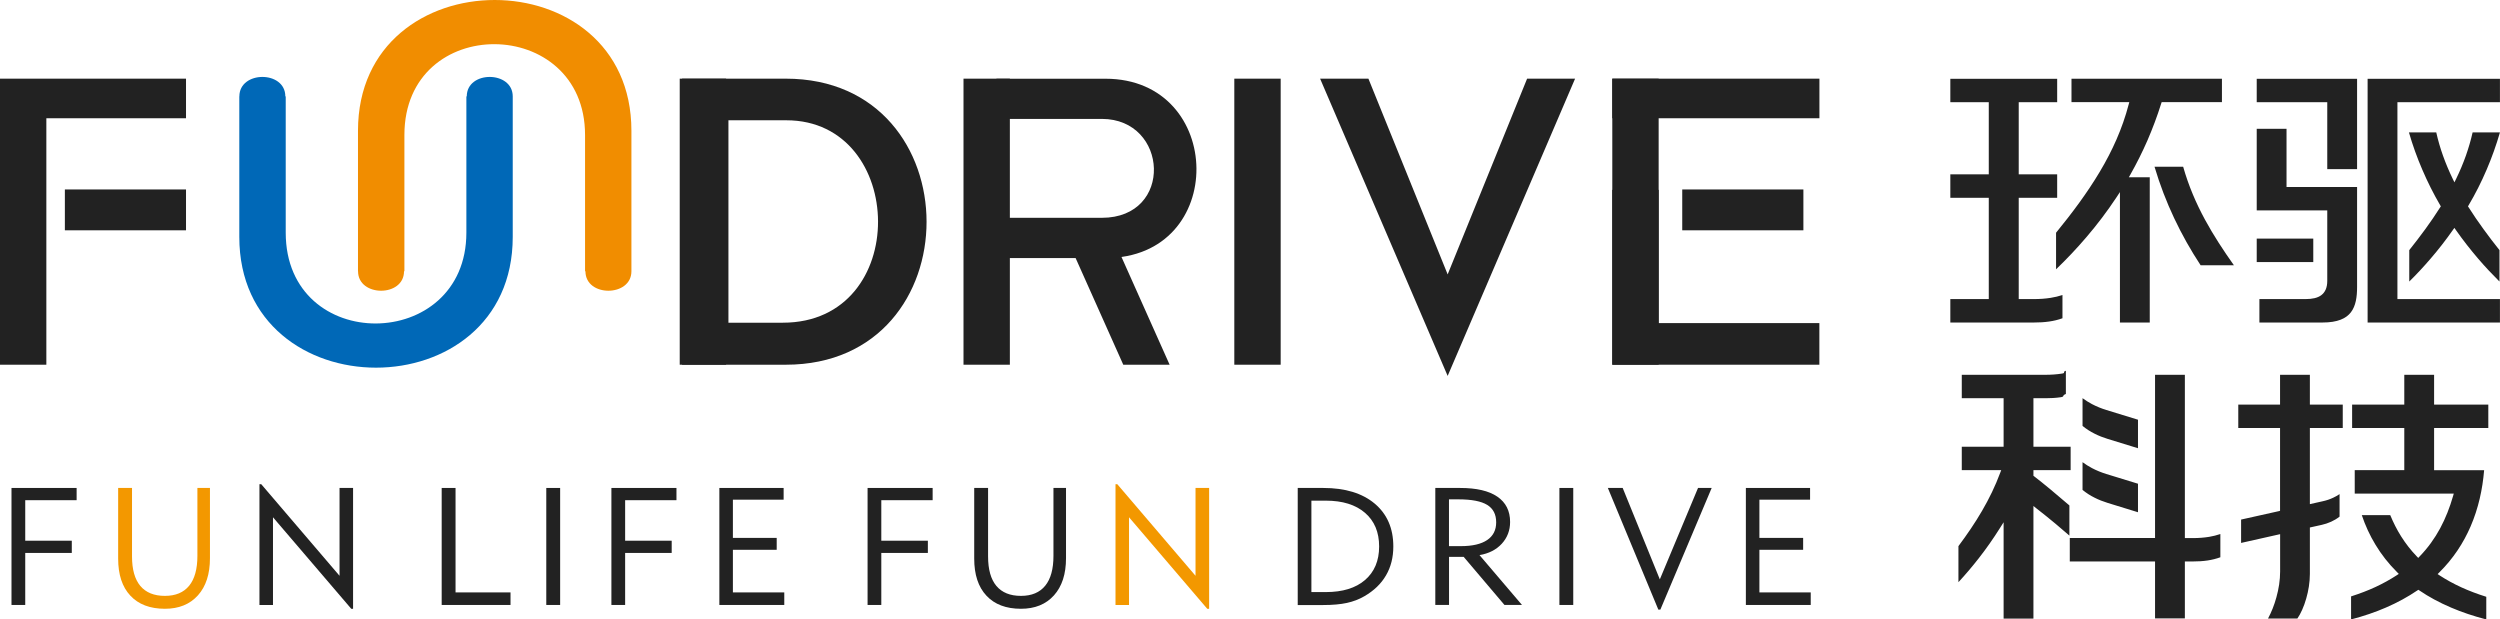
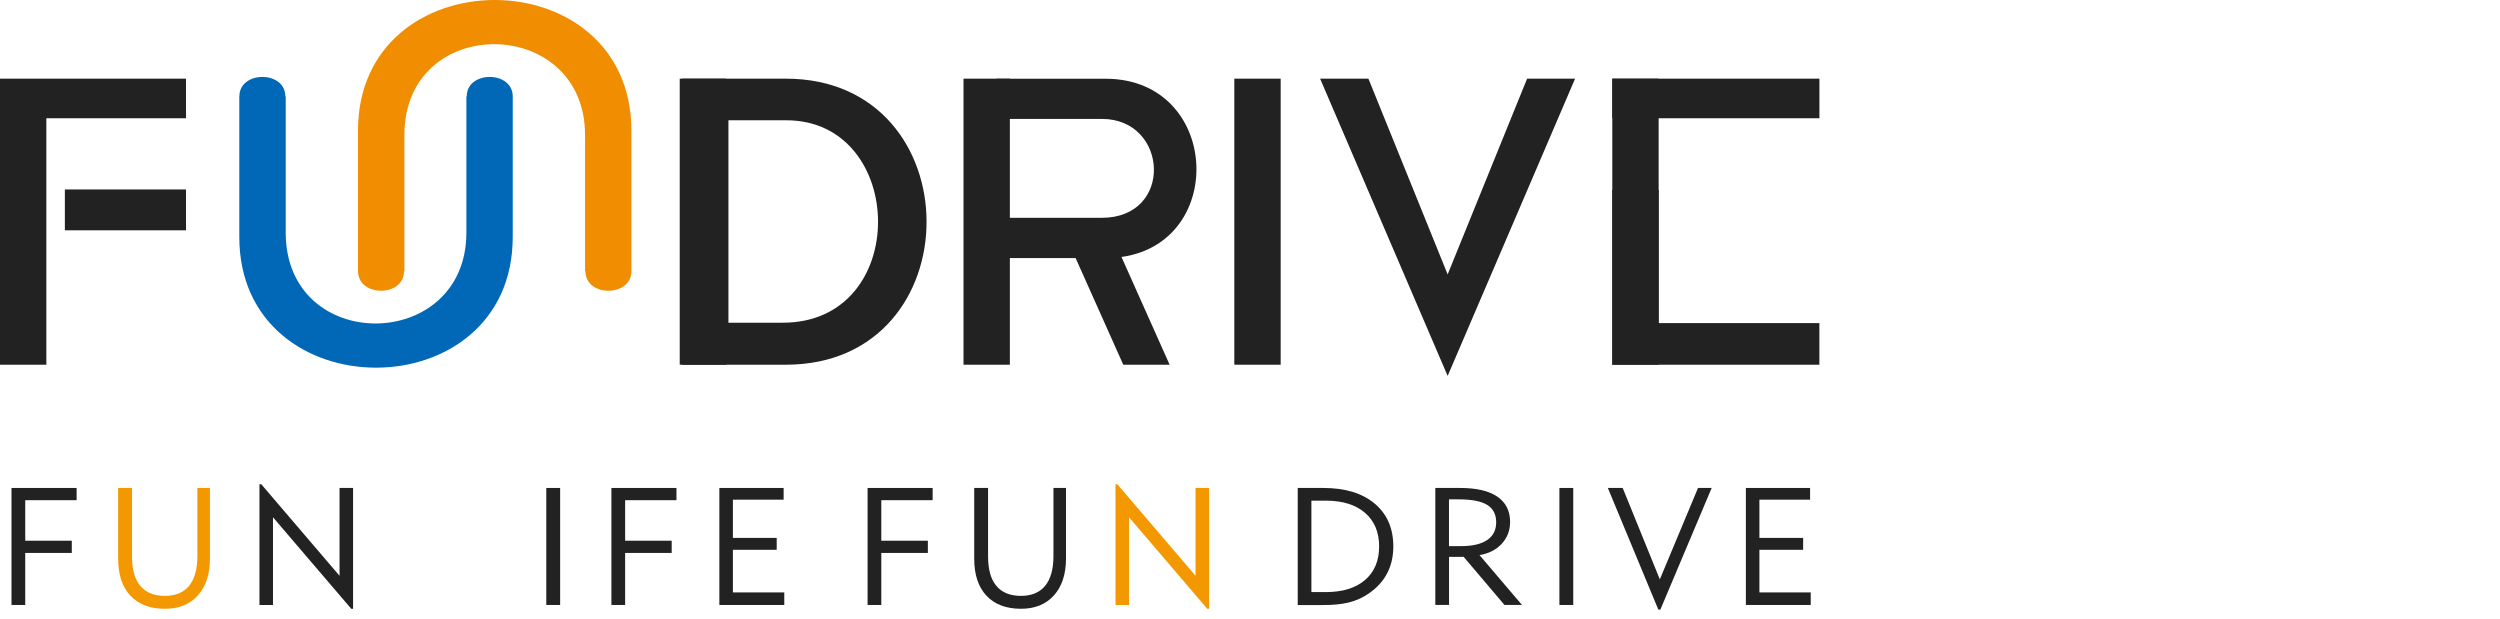
<svg xmlns="http://www.w3.org/2000/svg" width="222" height="55" viewBox="0 0 222 55" fill="none">
  <g clip-path="url(#clip0_422_3383)">
-     <path fill-rule="evenodd" clip-rule="evenodd" d="M182.671 6.997H173.189V9.078H176.603V15.482H173.189V17.562H176.603V26.558H173.189V28.639H180.621C181.068 28.639 181.521 28.616 181.962 28.552C182.369 28.494 182.764 28.401 183.147 28.261V26.198C182.81 26.309 182.462 26.39 182.102 26.448C181.62 26.524 181.121 26.558 180.627 26.558H179.263V17.562H182.677V15.482H179.263V9.078H182.677V6.997H182.671ZM182.537 46.515C182.967 46.876 183.385 47.23 183.762 47.561V44.882C183.158 44.365 182.595 43.888 182.079 43.458C181.539 43.011 181.062 42.627 180.639 42.302L180.569 42.25V41.75H183.873V39.669H180.569V35.363H181.637C182.084 35.363 182.537 35.34 182.978 35.276C183.385 35.218 183.066 35.125 183.449 34.985V32.922C183.112 33.032 183.472 33.114 183.118 33.172C182.636 33.248 182.137 33.282 181.637 33.282H174.206V35.363H177.921V39.669H174.206V41.75H177.707L177.619 41.982C177.184 43.156 176.638 44.278 176.005 45.364C175.384 46.434 174.676 47.468 173.909 48.497V51.699C174.536 51.019 175.14 50.31 175.715 49.572C176.383 48.718 177.01 47.823 177.602 46.881L177.921 46.376V54.93H180.569V44.934L180.848 45.155C181.411 45.591 181.991 46.062 182.537 46.515ZM209.727 45.742C210.035 46.655 210.435 47.538 210.952 48.386C211.469 49.241 212.102 50.054 212.862 50.81L213.013 50.961L212.839 51.077C212.258 51.455 211.625 51.809 210.935 52.129C210.273 52.437 209.553 52.71 208.775 52.96V55.006C209.901 54.709 210.929 54.361 211.864 53.954C212.903 53.506 213.826 52.995 214.65 52.437L214.749 52.373L214.848 52.437C215.678 53.001 216.607 53.506 217.658 53.954C218.604 54.361 219.644 54.709 220.782 55.006V52.995C219.986 52.745 219.249 52.466 218.575 52.158C217.867 51.833 217.223 51.478 216.636 51.095L216.462 50.978L216.613 50.827C217.855 49.595 218.755 48.212 219.388 46.748C220.079 45.15 220.451 43.453 220.59 41.756H216.148V38.007H220.962V35.927H216.148V33.282H213.501V35.927H208.868V38.007H213.501V41.75H209.1V43.83H217.896L217.832 44.051C217.542 45.056 217.17 46.015 216.688 46.91C216.201 47.811 215.603 48.648 214.859 49.415L214.738 49.543L214.616 49.415C214.076 48.857 213.617 48.259 213.216 47.625C212.839 47.027 212.525 46.399 212.253 45.742H209.727ZM202.342 45.394L199.009 46.138V48.212L202.475 47.433V50.752C202.475 51.507 202.353 52.298 202.144 53.041C201.958 53.727 201.697 54.372 201.401 54.924H204.008C204.298 54.506 204.589 53.873 204.792 53.152C204.989 52.472 205.117 51.711 205.117 50.961V46.841L206.168 46.608C206.446 46.544 206.725 46.457 207.004 46.329C207.259 46.213 207.509 46.068 207.753 45.876V43.877C207.573 43.999 207.393 44.103 207.201 44.191C206.888 44.342 206.563 44.446 206.237 44.516L205.117 44.766V38.007H208.037V35.927H205.117V33.282H202.469V35.927H198.759V38.007H202.469V45.359L202.342 45.394ZM189.847 42.953L187.048 42.093C186.613 41.959 186.178 41.785 185.76 41.564C185.475 41.413 185.196 41.238 184.929 41.041V43.505C185.272 43.784 185.626 44.01 185.992 44.191C186.375 44.388 186.764 44.533 187.153 44.656L189.853 45.487V42.953H189.847ZM189.847 37.269L187.048 36.409C186.613 36.275 186.178 36.101 185.76 35.88C185.475 35.729 185.196 35.555 184.929 35.357V37.821C185.272 38.1 185.626 38.327 185.992 38.507C186.375 38.705 186.764 38.85 187.153 38.972L189.853 39.803V37.269H189.847ZM194.016 33.282V47.782H194.747C195.223 47.782 195.705 47.747 196.17 47.672C196.512 47.614 196.849 47.532 197.168 47.422V49.485C196.803 49.618 196.419 49.712 196.036 49.77C195.612 49.834 195.177 49.857 194.747 49.857H194.016V54.913H191.368V49.857H183.797V47.776H191.368V33.282H194.016ZM220.822 15.046C221.269 14 221.664 12.902 221.995 11.757H219.568C219.411 12.46 219.208 13.14 218.976 13.808C218.726 14.511 218.436 15.203 218.111 15.871L217.954 16.191L217.797 15.871C217.472 15.197 217.182 14.511 216.932 13.808C216.694 13.14 216.497 12.46 216.34 11.757H213.913C214.244 12.902 214.639 13.994 215.092 15.046C215.568 16.162 216.102 17.219 216.694 18.236L216.746 18.324L216.688 18.411C216.276 19.062 215.835 19.707 215.365 20.352C214.906 20.98 214.43 21.601 213.942 22.212V25.001C214.592 24.362 215.219 23.688 215.823 22.984C216.52 22.177 217.182 21.328 217.809 20.433L217.948 20.236L218.088 20.433C218.715 21.328 219.382 22.177 220.073 22.984C220.677 23.688 221.31 24.362 221.954 25.001V22.212C221.467 21.601 220.991 20.98 220.538 20.352C220.067 19.707 219.626 19.062 219.214 18.411L219.156 18.324L219.208 18.236C219.812 17.219 220.346 16.162 220.822 15.046ZM209.309 25.483V16.603H203.044V11.437H200.397V18.684H206.661V24.943C206.661 25.541 206.476 25.948 206.133 26.21C205.802 26.46 205.326 26.558 204.734 26.558H200.635V28.639H206.243C207.567 28.639 208.333 28.29 208.763 27.727C209.199 27.157 209.309 26.361 209.309 25.483ZM221.995 26.558V28.639H210.244V6.997H221.995V9.078H212.891V26.558H221.995ZM205.419 21.189V23.269H200.397V21.189H205.419ZM209.309 15.017H206.661V9.078H200.397V6.997H209.309V15.017ZM191.322 14.808C191.798 16.412 192.384 17.928 193.064 19.37C193.76 20.846 194.55 22.241 195.415 23.554H198.37C197.436 22.235 196.565 20.91 195.804 19.509C195.014 18.05 194.347 16.51 193.865 14.808H191.322ZM190.898 15.749V28.639H188.25V17.057L187.937 17.533C187.112 18.777 186.218 19.957 185.272 21.061C184.413 22.066 183.513 23.019 182.578 23.914V20.666C184.024 18.893 185.347 17.121 186.456 15.261C187.577 13.384 188.465 11.42 189.023 9.287L189.081 9.072H183.948V6.991H197.308V9.072H191.955L191.914 9.194C191.56 10.327 191.148 11.414 190.695 12.466C190.236 13.512 189.731 14.523 189.185 15.488L189.04 15.743H190.898V15.749Z" fill="#222222" />
    <path d="M128.552 33.381L117.225 6.985H121.515L128.552 24.367L135.607 6.985H139.868L128.552 33.381Z" fill="#222222" />
    <path d="M113.724 6.985H109.607V32.387H113.724V6.985Z" fill="#222222" />
    <path d="M60.568 32.387V6.985H69.777C86.423 6.985 86.469 32.387 69.777 32.387H60.568ZM64.685 28.656H69.516C80.936 28.656 80.535 10.681 69.829 10.681H64.685V28.656Z" fill="#222222" />
    <path d="M31.795 24.089C31.795 26.384 35.877 26.402 35.877 24.089H35.911V11.989C35.911 1.145 51.953 1.325 51.953 11.989V24.089H51.988C51.988 26.402 56.07 26.384 56.07 24.089V11.611C56.07 -3.87 31.789 -3.87 31.789 11.611V24.089H31.795Z" fill="#F18D00" />
    <path d="M89.675 6.985H85.559V32.387H89.675V6.985Z" fill="#222222" />
    <path d="M88.484 10.559H97.844C103.766 10.559 104.248 19.341 97.844 19.341H88.484V22.915H98.169C109.073 22.915 108.8 6.991 98.169 6.991H88.484V10.559Z" fill="#222222" />
    <path fill-rule="evenodd" clip-rule="evenodd" d="M94.527 20.706H98.644L103.863 32.388H99.747L94.527 20.706Z" fill="#222222" />
    <path d="M21.256 8.56C21.256 6.265 25.337 6.247 25.337 8.56H25.372V20.66C25.372 31.504 41.414 31.324 41.414 20.66V8.56H41.449C41.449 6.247 45.531 6.265 45.531 8.56V21.038C45.531 36.519 21.25 36.519 21.25 21.038V8.56H21.256Z" fill="#0068B7" />
    <path d="M64.476 6.985H60.359V32.387H64.476V6.985Z" fill="#222222" />
    <path d="M147.288 6.985H143.172V32.387H147.288V6.985Z" fill="#222222" />
    <path d="M143.172 32.387V16.859H147.288V20.485V28.691H161.56V32.387H143.172ZM143.172 10.501V6.985H161.565V10.501H149.634H147.294H143.172Z" fill="#222222" />
    <path d="M16.518 16.824H5.76V20.451H16.518V16.824Z" fill="#222222" />
    <path d="M0 32.387V6.985H16.518V10.501H4.116V12.454V16.824V20.451V24.67V32.387H0Z" fill="#222222" />
-     <path d="M160.141 16.824H149.383V20.451H160.141V16.824Z" fill="#222222" />
    <path d="M155.033 53.721V43.331H160.735V44.371H156.235V47.765H160.119V48.822H156.235V52.606H160.793V53.721H155.033Z" fill="#222222" />
    <path d="M147.44 54.134H147.26L142.777 43.331H144.095L147.393 51.449L150.784 43.331H151.997L147.44 54.134Z" fill="#222222" />
    <path d="M139.705 43.331H138.475V53.721H139.705V43.331Z" fill="#222222" />
    <path d="M128.674 48.497H129.725C130.747 48.497 131.525 48.317 132.059 47.956C132.593 47.596 132.861 47.073 132.861 46.382C132.861 45.673 132.593 45.161 132.065 44.836C131.537 44.51 130.683 44.342 129.516 44.342H128.669V48.497H128.674ZM127.455 53.721V43.331H129.656C131.107 43.331 132.21 43.586 132.965 44.103C133.72 44.621 134.097 45.37 134.097 46.352C134.097 47.102 133.848 47.747 133.36 48.282C132.866 48.817 132.21 49.154 131.38 49.293L135.154 53.721H133.598L129.975 49.45H128.674V53.721H127.455Z" fill="#222222" />
    <path d="M115.238 53.721V43.331H117.508C119.448 43.331 120.969 43.795 122.072 44.719C123.175 45.649 123.727 46.916 123.727 48.526C123.727 49.491 123.512 50.351 123.076 51.095C122.641 51.844 122.002 52.455 121.16 52.943C120.684 53.222 120.162 53.419 119.599 53.541C119.035 53.663 118.339 53.727 117.508 53.727H115.238V53.721ZM116.452 52.577H117.729C119.221 52.577 120.382 52.222 121.213 51.507C122.043 50.792 122.467 49.799 122.467 48.526C122.467 47.253 122.049 46.26 121.213 45.539C120.377 44.818 119.215 44.458 117.729 44.458H116.452V52.577Z" fill="#222222" />
    <path d="M99.057 53.722V42.994H99.213L106.163 51.13V43.331H107.371V54.059H107.203L100.258 45.934V53.722H99.057Z" fill="#F39800" />
    <path d="M87.741 43.331V49.409C87.741 50.566 87.984 51.438 88.478 52.03C88.972 52.617 89.697 52.914 90.661 52.914C91.613 52.914 92.327 52.611 92.815 52.013C93.303 51.414 93.547 50.531 93.547 49.363V43.331H94.662V49.566C94.662 50.973 94.307 52.071 93.593 52.867C92.879 53.663 91.904 54.059 90.661 54.059C89.337 54.059 88.315 53.669 87.596 52.896C86.87 52.123 86.51 51.025 86.51 49.601V43.331H87.741Z" fill="#222222" />
    <path d="M77.041 53.721V43.331H82.818V44.417H78.26V48.015H82.394V49.101H78.26V53.721H77.041Z" fill="#222222" />
    <path d="M63.879 53.721V43.331H69.586V44.371H65.081V47.765H68.971V48.822H65.081V52.606H69.644V53.721H63.879Z" fill="#222222" />
    <path d="M54.293 53.721V43.331H60.07V44.417H55.512V48.015H59.646V49.101H55.512V53.721H54.293Z" fill="#222222" />
    <path d="M49.741 43.331H48.51V53.721H49.741V43.331Z" fill="#222222" />
-     <path d="M39.221 53.721V43.331H40.452V52.606H45.334V53.721H39.221Z" fill="#222222" />
    <path d="M23.039 53.722V42.994H23.196L30.151 51.13V43.331H31.353V54.059H31.191L24.241 45.934V53.722H23.039Z" fill="#222222" />
    <path d="M11.723 43.331V49.409C11.723 50.566 11.967 51.438 12.46 52.03C12.954 52.617 13.68 52.914 14.643 52.914C15.596 52.914 16.31 52.611 16.798 52.013C17.285 51.414 17.529 50.531 17.529 49.363V43.331H18.644V49.566C18.644 50.973 18.29 52.071 17.576 52.867C16.861 53.663 15.886 54.059 14.643 54.059C13.32 54.059 12.298 53.669 11.578 52.896C10.852 52.123 10.492 51.025 10.492 49.601V43.331H11.723Z" fill="#F39800" />
    <path d="M1.021 53.721V43.331H6.804V44.417H2.241V48.015H6.375V49.101H2.241V53.721H1.021Z" fill="#222222" />
  </g>
  <defs>
    <clipPath id="clip0_422_3383">
      <rect width="222" height="55" fill="white" />
    </clipPath>
  </defs>
</svg>